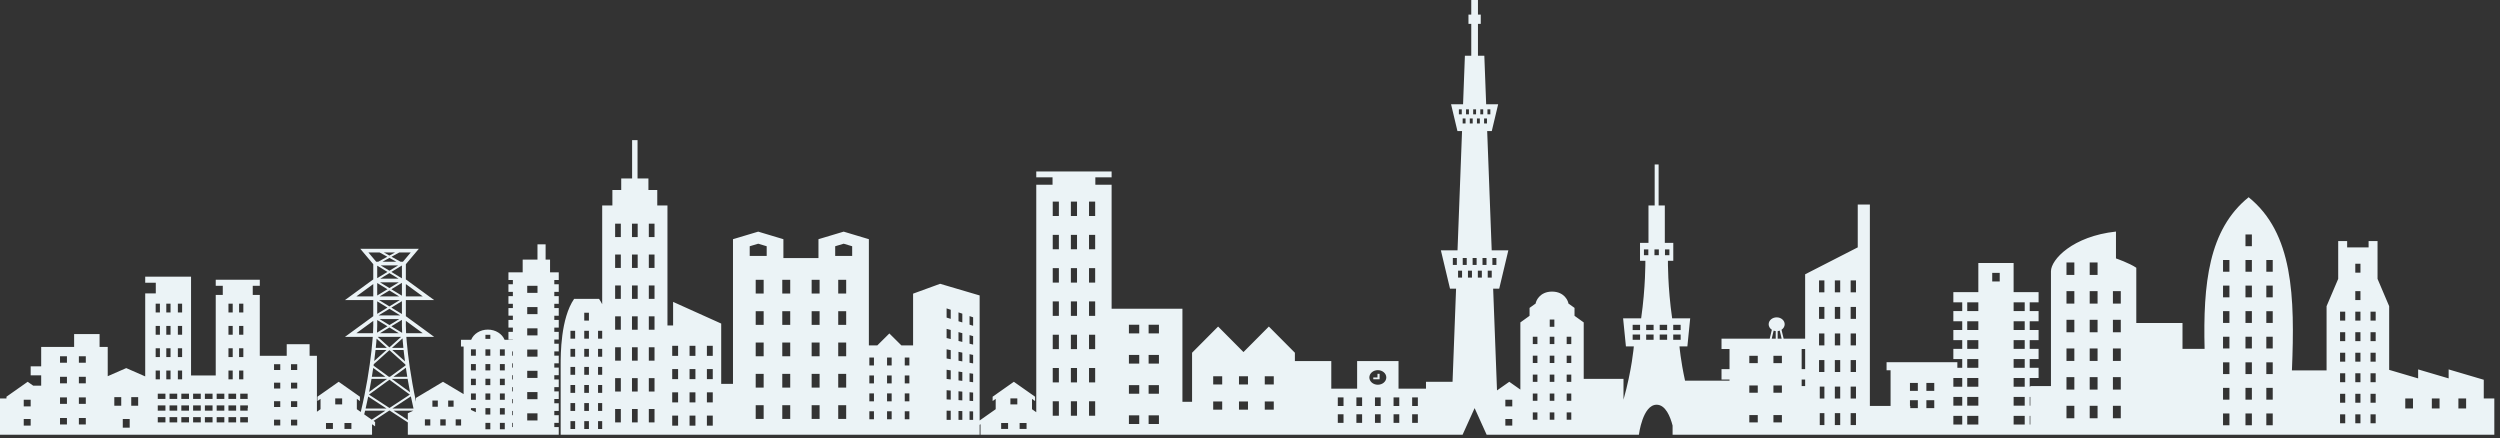
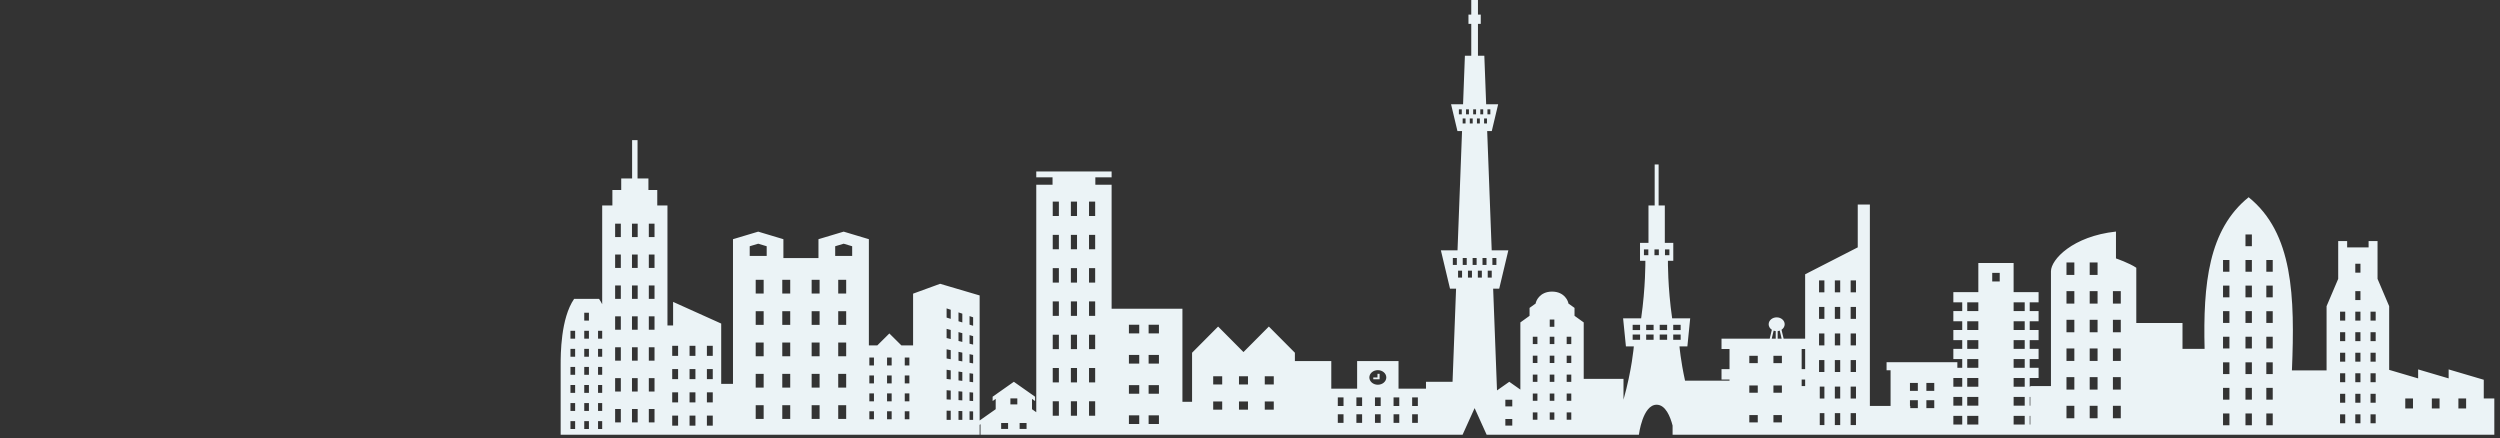
<svg xmlns="http://www.w3.org/2000/svg" width="365" height="64" viewBox="0 0 365 64" fill="none">
  <rect x="0" y="0" width="365" height="64" fill="#333333" stroke="none" />
-   <path d="M80.307 37.903H79.659V35.669H78.472V37.903H76.311V39.76H74.233V40.878H74.88V41.498H74.233V42.616H74.88V43.236H74.233V44.353H74.88V44.974H74.233V46.091H74.88V46.712H74.233V47.829H74.88V48.45H74.233V49.567H74.88V49.607H73.667C73.312 48.742 72.355 48.122 71.229 48.122C70.104 48.122 69.147 48.742 68.791 49.607H67.304V50.597H67.687V57.539L64.676 55.741L60.736 58.094V58.646C60.354 56.886 60.054 55.171 59.826 53.619C59.627 52.252 59.483 51.011 59.391 49.975C59.366 49.696 59.344 49.432 59.326 49.184H63.389L59.255 46.164C59.255 45.464 59.255 44.647 59.255 43.813H63.389L59.255 40.792C59.255 40.344 59.255 39.935 59.255 39.592C59.255 39.252 59.255 38.974 59.255 38.782C59.255 38.694 59.255 38.625 59.255 38.574L61.148 36.325H52.603L54.497 38.574C54.497 38.847 54.497 39.7 54.497 40.792L50.362 43.813H54.497C54.497 44.647 54.497 45.464 54.497 46.164L50.362 49.184H54.425C54.383 49.776 54.319 50.464 54.234 51.223C53.961 53.677 53.458 56.891 52.672 60.146L52.099 59.742V58.236L52.547 58.551V57.919L49.448 55.739L46.349 57.919V58.551L46.798 58.236V59.742L46.271 60.113V51.95H45.202V50.255H41.862V51.95H37.931V43.059H36.901V41.728H37.931V40.839H31.497V41.728H32.526V43.059H31.497V54.819H27.892V44.834V42.837V41.283V40.618V40.396H21.201V41.283H22.745V42.837H21.201V54.819V54.954L18.431 53.741L15.728 54.925V50.656H14.538V48.771H10.823V50.656H6.012V53.482H4.478V54.802H6.012V56.31H4.853L4.042 55.739L0.944 57.919V58.177H0V63.473H1.391H3.466H6.012H6.691H14.629H15.728H18.431H21.201H22.233H27.893H31.497H37.537H37.932H44.581H46.272H46.799H49.017H49.881H51.422H52.1H53.026H54.318V61.934L54.766 62.25V61.617L54.533 61.453L56.82 59.952H56.908L59.543 61.673V63.473H60.693H62.296H64.676H67.687H69.811H74.233H74.772H81.578V62.355H80.929V61.734H81.578V60.617H80.929V59.996H81.578V58.879H80.929V58.258H81.578V57.14H80.929V56.52H81.578V55.403H80.929V54.782H81.578V53.665H80.929V53.044H81.578V51.927H80.929V51.307H81.578V50.189H80.929V49.569H81.578V48.451H80.929V47.831H81.578V46.714H80.929V46.093H81.578V44.975H80.929V44.355H81.578V43.237H80.929V42.617H81.578V41.5H80.929V40.879H81.578V39.762H80.307V37.903H80.307ZM4.478 58.362V59.139V59.332H3.466V58.363H4.478V58.362ZM4.478 62.142H3.466V61.173H4.478V62.142ZM9.774 61.969H8.762V61.025H9.774V61.969ZM9.774 58.966H8.762V58.021H9.774V58.966ZM9.774 55.962H8.762V55.017H9.774V55.962ZM9.774 52.959H8.762V52.014H9.774V52.959ZM12.528 61.969H11.516V61.025H12.528V61.969ZM12.528 58.966H11.516V58.021H12.528V58.966ZM12.528 55.962H11.516V55.017H12.528V55.962ZM12.528 52.959H11.516V52.014H12.528V52.959ZM17.7 59.237H16.689V57.977H17.7V59.237ZM18.936 62.435H17.925V61.176H18.936V62.435ZM20.172 59.237H19.161V57.977H20.172V59.237ZM25.968 44.331H26.589V45.618H25.968V44.331ZM25.968 47.585H26.589V48.874H25.968V47.585ZM25.968 50.842H26.589V52.13H25.968V50.842ZM24.279 44.331H24.9V45.618H24.279V44.331ZM24.279 47.585H24.9V48.874H24.279V47.585ZM24.279 50.842H24.9V52.13H24.279V50.842ZM22.727 44.331H23.347V45.618H22.727V44.331ZM22.727 47.585H23.347V48.874H22.727V47.585ZM22.727 50.842H23.347V52.13H22.727V50.842ZM22.727 54.097H23.347V55.385H22.727V54.097ZM24.154 61.672H23.034V60.9H24.154V61.672ZM24.154 59.961H23.034V59.188H24.154V59.961ZM24.154 58.249H23.034V57.476H24.154V58.249ZM24.279 54.097H24.9V55.385H24.279V54.097ZM25.874 61.672H24.753V60.9H25.874V61.672ZM25.874 59.961H24.753V59.188H25.874V59.961ZM25.874 58.249H24.753V57.476H25.874V58.249ZM25.968 54.097H26.589V55.385H25.968V54.097ZM27.594 61.672H26.473V60.9H27.594V61.672ZM27.594 59.961H26.473V59.188H27.594V59.961ZM27.594 58.249H26.473V57.476H27.594V58.249ZM29.314 61.672H28.193V60.9H29.314V61.672ZM29.314 59.961H28.193V59.188H29.314V59.961ZM29.314 58.249H28.193V57.476H29.314V58.249ZM31.033 61.672H29.913V60.9H31.033V61.672ZM31.033 59.961H29.913V59.188H31.033V59.961ZM31.033 58.249H29.913V57.476H31.033V58.249ZM36.158 59.576V59.961H35.074V59.188H36.194V59.576H36.158ZM35.073 58.249V57.476H36.158V58.221H36.194V58.249H35.073V58.249ZM34.907 44.331H35.528V45.618H34.907V44.331ZM34.907 47.585H35.528V48.874H34.907V47.585ZM34.907 50.842H35.528V52.13H34.907V50.842ZM33.355 44.331H33.976V45.618H33.355V44.331ZM33.355 47.585H33.976V48.874H33.355V47.585ZM33.355 50.842H33.976V52.13H33.355V50.842ZM33.355 54.097H33.976V55.385H33.355V54.097ZM32.754 61.672H31.633V60.9H32.754V61.672ZM32.754 59.961H31.633V59.188H32.754V59.961ZM32.754 58.249H31.633V57.476H32.754V58.249ZM34.474 61.672H33.353V60.9H34.474V61.672ZM34.474 59.961H33.353V59.188H34.474V59.961ZM34.474 58.249H33.353V57.476H34.474V58.249ZM34.907 54.097H35.528V55.385H34.907V54.097ZM36.194 61.672H35.073V60.9H36.194V61.672ZM40.919 62.121H40.009V61.273H40.919V62.121ZM40.919 59.422H40.009V58.572H40.919V59.422ZM40.919 56.721H40.009V55.872H40.919V56.721ZM40.919 54.02H40.009V53.171H40.919V54.02ZM43.395 62.121H42.485V61.273H43.395V62.121ZM43.395 59.422H42.485V58.572H43.395V59.422ZM43.395 56.721H42.485V55.872H43.395V56.721ZM43.395 54.02H42.485V53.171H43.395V54.02ZM48.606 62.626H47.595V61.754H48.606V62.626ZM49.954 59.041H48.944V58.169H49.954V59.041ZM51.304 62.626H50.292V61.754H51.304V62.626ZM59.493 55.2C59.605 55.87 59.728 56.559 59.866 57.263L57.197 55.319H59.493V55.2ZM58.125 38.75L56.854 39.525L55.582 38.75H58.125ZM55.838 38.214L56.856 37.652L57.873 38.214H55.838ZM57.225 50.791L58.767 49.406C58.8 49.827 58.841 50.291 58.893 50.791H57.225ZM58.926 51.101C58.932 51.16 58.939 51.219 58.945 51.279C58.997 51.747 59.058 52.241 59.127 52.758L57.281 51.101L58.926 51.101ZM58.231 41.217L56.854 42.057L55.476 41.217H58.231ZM55.53 40.681L56.854 39.874L58.178 40.681H55.53ZM58.68 41.293C58.68 41.885 58.68 42.525 58.68 43.171L57.14 42.231L58.68 41.293ZM58.283 43.278H55.423L56.854 42.406L58.283 43.278ZM58.365 43.814L56.854 44.735L55.342 43.814H58.365ZM58.68 43.971C58.68 44.627 58.68 45.27 58.68 45.848L57.14 44.91L58.68 43.971ZM58.442 46.052H55.264L56.854 45.084L58.442 46.052ZM58.286 46.588L56.854 47.462L55.422 46.588H58.286ZM58.229 48.649H55.478L56.854 47.81L58.229 48.649ZM58.561 49.184L56.854 50.717L55.147 49.184H58.561ZM57.14 47.636L58.68 46.698C58.68 47.034 58.68 47.33 58.68 47.57C58.68 47.848 58.691 48.191 58.713 48.595L57.14 47.636ZM58.68 40.638L57.14 39.7L58.68 38.761C58.68 39.121 58.68 39.801 58.68 40.638ZM56.568 39.7L55.073 40.611C55.073 40.234 55.073 39.889 55.073 39.592C55.073 39.255 55.073 38.981 55.073 38.789L56.568 39.7ZM56.568 42.231L55.073 43.143C55.073 42.825 55.073 42.509 55.073 42.199C55.073 41.898 55.073 41.603 55.073 41.32L56.568 42.231ZM56.568 44.91L55.073 45.821C55.073 45.258 55.073 44.636 55.073 43.998L56.568 44.91ZM56.568 47.636L55.041 48.566C55.062 48.176 55.073 47.841 55.073 47.57C55.073 47.337 55.073 47.05 55.073 46.724L56.568 47.636ZM56.483 50.791H54.86C54.888 50.525 54.913 50.266 54.935 50.021C54.953 49.82 54.969 49.628 54.984 49.443L56.483 50.791ZM56.426 51.101L54.632 52.713C54.706 52.147 54.771 51.607 54.826 51.101H56.426ZM56.854 51.123L59.191 53.221C59.197 53.266 59.203 53.31 59.21 53.354L56.938 55.009H56.77L54.539 53.384C54.55 53.315 54.56 53.244 54.569 53.175L56.854 51.123ZM59.462 55.009H57.447L59.257 53.69C59.32 54.118 59.387 54.559 59.462 55.009ZM61.724 48.649H59.291C59.29 48.629 59.289 48.608 59.287 48.587C59.266 48.182 59.255 47.839 59.255 47.57C59.255 47.365 59.255 47.122 59.255 46.845L61.724 48.649ZM61.724 43.278H59.255C59.255 42.915 59.255 42.553 59.255 42.199C59.255 41.952 59.255 41.709 59.255 41.474L61.724 43.278ZM59.967 36.861L58.828 38.214H58.486L57.164 37.483L58.288 36.861H59.967ZM57.673 36.861L56.856 37.312L56.041 36.861H57.673ZM53.786 36.861H55.427L56.549 37.483L55.222 38.214H54.926L53.786 36.861ZM52.028 43.278L54.498 41.474C54.498 42.047 54.498 42.662 54.498 43.278H52.028ZM52.028 48.649L54.498 46.845C54.498 47.122 54.498 47.365 54.498 47.57C54.498 47.839 54.487 48.182 54.465 48.587C54.464 48.607 54.463 48.629 54.461 48.649H52.028ZM54.49 53.72L56.26 55.009H54.291C54.363 54.569 54.429 54.139 54.49 53.72ZM54.239 55.319H56.511L53.894 57.226C54.021 56.577 54.135 55.939 54.239 55.319ZM54.271 61.27L53.174 60.499C53.218 60.317 53.265 60.135 53.308 59.953H56.275L54.271 61.27ZM53.38 59.642C53.516 59.055 53.642 58.472 53.76 57.896L56.432 59.642H53.38ZM56.863 59.566L53.872 57.612L56.854 55.441L59.836 57.612L56.863 59.566ZM59.987 57.871C60.105 58.455 60.234 59.047 60.372 59.642H57.291L59.987 57.871ZM57.454 59.953H60.359L59.542 60.336V61.318L57.454 59.953ZM62.824 62.127H62.034V61.218H62.824V62.127ZM63.92 59.383H63.13V58.475H63.92V59.383ZM65.072 62.127H64.281V61.218H65.072V62.127ZM66.224 59.383H65.433V58.475H66.224V59.383ZM67.32 62.127H66.529V61.218H67.32V62.127ZM68.76 51.003H69.475V51.934H68.76V51.003ZM68.76 53.149H69.475V54.081H68.76V53.149ZM68.76 55.297H69.475V56.228H68.76V55.297ZM68.76 57.444H69.475V58.375H68.76V57.444ZM69.475 59.59V60.178L68.76 59.843V59.59H69.475ZM71.587 62.668H70.872V61.737H71.587V62.668ZM71.587 60.521H70.872V59.59H71.587V60.521ZM71.587 58.375H70.872V57.444H71.587V58.375ZM71.587 56.228H70.872V55.297H71.587V56.228ZM71.587 54.081H70.872V53.149H71.587V54.081ZM71.587 51.934H70.872V51.003H71.587V51.934ZM71.587 49.476H70.872V48.878H71.587V49.476ZM73.7 62.668H72.984V61.737H73.7V62.668ZM73.7 60.521H72.984V59.59H73.7V60.521ZM73.7 58.375H72.984V57.444H73.7V58.375ZM73.7 56.228H72.984V55.297H73.7V56.228ZM73.7 54.081H72.984V53.149H73.7V54.081ZM73.7 51.934H72.984V51.003H73.7V51.934ZM74.881 62.356H74.772V61.735H74.881V62.356ZM74.881 60.618H74.772V59.997H74.881V60.618ZM74.881 58.88H74.772V58.259H74.881V58.88ZM74.881 57.141H74.772V56.521H74.881V57.141ZM74.881 55.404H74.772V54.782H74.881V55.404ZM74.881 53.665H74.772V53.044H74.881V53.665ZM74.881 51.926H74.772V51.306H74.881V51.926ZM78.475 61.385H76.974V60.349H78.475V61.385ZM78.475 58.28H76.974V57.246H78.475V58.28ZM78.475 55.175H76.974V54.141H78.475V55.175ZM78.475 52.072H76.974V51.036H78.475V52.072ZM78.475 48.967H76.974V47.932H78.475V48.967ZM78.475 45.863H76.974V44.828H78.475V45.863ZM78.475 42.76H76.974V41.724H78.475V42.76Z" fill="#EBF3F6" />
  <path d="M201.113 55.108H200.499V55.372H201.113H201.421V55.108V54.577H201.113V55.108Z" fill="#EBF3F6" />
  <path d="M362.63 58.178V55.445L357.502 53.932V55.245L353.048 53.932V55.245L348.818 53.999V44.701L347.121 40.715V38.063V36.117V35.192H345.816V36.118H342.683V35.192H341.377V36.118V38.063V40.715L339.68 44.701V54.076H334.621C335.068 43.239 334.799 34.038 328.299 28.796C322.436 33.524 321.642 41.473 321.871 50.938H318.645V47.154H311.899V39.093C310.91 38.411 308.932 37.729 308.932 37.729V33.808C302.603 34.49 299.44 37.9 299.44 39.605C299.44 40.979 299.44 49.838 299.44 56.364H296.429V56.461H296.338V55.188H297.634V53.699H296.338V52.424H297.634V50.937H296.338V49.663H297.634V48.176H296.338V46.901H297.634V45.414H296.338V44.139H297.634V42.652H293.987V38.402H288.837V42.652H285.189V44.139H286.486V45.414H285.189V46.901H286.486V48.176H285.189V49.663H286.486V50.937H285.189V52.424H286.486V53.699H285.774V52.883H275.439V54.059H276.024V59.27H273.002V39.791V35.209V29.861H271.231V36.115L263.55 40.046V49.442H260.41L260.1 48.145C260.382 47.962 260.564 47.67 260.564 47.342C260.564 46.785 260.041 46.334 259.395 46.334C258.749 46.334 258.225 46.786 258.225 47.342C258.225 47.67 258.408 47.962 258.69 48.145L258.38 49.442H251.341V50.955H252.51V53.896H251.341V55.41H252.51V55.574H246.016C245.365 52.608 245.205 50.574 245.205 50.574H246.357L246.768 46.475H244.134C243.476 41.937 243.517 38.078 243.517 38.078H244.299V35.462H243.064V31.955V29.996H242.158V24.013H241.582V29.996H240.678V31.955V35.462H239.443V38.078H240.224C240.224 38.078 240.265 41.937 239.607 46.475H236.973L237.385 50.574H238.538C238.538 50.574 238.272 53.952 237.031 58.353V55.314H231.223V47.074L229.88 46.109V44.952L228.985 44.309C228.985 44.052 228.463 42.573 226.598 42.573C224.732 42.573 224.211 44.052 224.211 44.309L223.316 44.952V46.109L221.973 47.074V56.88L220.355 55.741L218.563 57.002L218 42.149H218.884L220.219 36.546H217.788L217.128 19.134H217.8L218.731 15.222H216.98L216.712 8.142H215.782V3.489H216.191V2.131H215.782V0H214.804V2.131H214.396V3.489H214.804V8.141H213.875L213.607 15.221H211.855L212.786 19.133H213.459L212.798 36.544H210.368L211.702 42.148H212.586L212.072 55.74H208.195V56.748H204.185V52.714H198.14V56.748H194.368V52.714H189.054V51.5L185.252 47.675L181.548 51.401L177.844 47.675L174.042 51.5V58.665H172.634V45.072H162.295V26.973H159.92V25.895H162.295V25.034H151.295V25.895H153.671V26.973H151.295V60.181L150.672 59.743V58.237L151.121 58.552V57.92L148.022 55.74L144.924 57.92V58.552L145.372 58.237V59.743L143.028 61.392V43.135L137.259 41.433L133.311 42.873V50.43H131.604L129.845 48.685L128.085 50.43H126.856V34.922L123.176 33.819L119.496 34.922V37.682H116.937H114.377V34.922L110.697 33.819L107.017 34.922V56.044H105.295V47.24L98.273 44.075V47.514H97.449V29.994H95.96V27.736H94.669V26.058H93.082V20.462H92.287V26.059H90.699V27.736H89.409V29.995H87.92V44.413C87.779 44.138 87.626 43.875 87.459 43.63H83.824C81.856 46.503 81.856 51.724 81.856 53.291C81.856 54.857 81.856 63.474 81.856 63.474H87.919H89.427H96.996H97.448H107.016H107.528H125.358H126.855H133.31H134.331H143.027V62.024L143.154 61.935V63.474H145.372H147.59H148.454H150.672H151.295H152.891H162.103H162.296H167.565H172.634H174.042H174.973H187.305H189.054H193.364H194.368H208.195H208.963H211.779H212.264H213.535L215.294 59.584L217.051 63.474H217.705H218.808H221.973H223.005H230.572H231.224H235.246H237.032H239.278C239.278 63.474 239.814 59.089 241.872 59.089C243.174 59.089 243.865 60.844 244.198 62.132V63.473H244.465H248.498H252.513H255.234H261.42H263.042H263.552H265.686H273.004H276.026H278.9H285.191H296.43H297.636H299.441H300.696H309.887H311.9H317.202H318.645H319.986H322.4H331.819H334.199H339.681H339.983H348.594H348.818H360.704H362.63H364.17V58.178H362.63ZM217.168 15.965H217.591V16.694H217.168V15.965ZM213.419 16.694H212.997V15.965H213.419V16.694ZM87.314 48.301H87.92V49.444H87.314V48.301ZM87.314 50.938H87.92V52.082H87.314V50.938ZM87.314 53.575H87.92V54.719H87.314V53.575ZM87.314 56.214H87.92V57.358H87.314V56.214ZM87.314 58.851H87.92V59.995H87.314V58.851ZM83.97 62.633H83.287V61.489H83.97V62.633ZM83.97 59.995H83.287V58.851H83.97V59.995ZM83.97 57.358H83.287V56.214H83.97V57.358ZM83.97 54.719H83.287V53.575H83.97V54.719ZM83.97 52.082H83.287V50.938H83.97V52.082ZM83.97 49.444H83.287V48.301H83.97V49.444ZM85.983 62.633H85.3V61.489H85.983V62.633ZM85.983 59.995H85.3V58.851H85.983V59.995ZM85.983 57.358H85.3V56.214H85.983V57.358ZM85.983 54.719H85.3V53.575H85.983V54.719ZM85.983 52.082H85.3V50.938H85.983V52.082ZM85.983 49.444H85.3V48.301H85.983V49.444ZM85.983 46.806H85.3V45.662H85.983V46.806ZM87.314 62.633V61.489H87.92V62.633H87.314ZM90.642 61.675H89.809V59.718H90.642V61.675ZM90.642 57.163H89.809V55.206H90.642V57.163ZM90.642 52.653H89.809V50.696H90.642V52.653ZM90.642 48.142H89.809V46.185H90.642V48.142ZM90.642 43.63H89.809V41.674H90.642V43.63ZM90.642 39.119H89.809V37.163H90.642V39.119ZM90.642 34.608H89.809V32.652H90.642V34.608ZM93.102 61.675H92.269V59.718H93.102V61.675ZM93.102 57.163H92.269V55.206H93.102V57.163ZM93.102 52.653H92.269V50.696H93.102V52.653ZM93.102 48.142H92.269V46.185H93.102V48.142ZM93.102 43.63H92.269V41.674H93.102V43.63ZM93.102 39.119H92.269V37.163H93.102V39.119ZM93.102 34.608H92.269V32.652H93.102V34.608ZM95.561 61.675H94.728V59.718H95.561V61.675ZM95.561 57.163H94.728V55.206H95.561V57.163ZM95.561 52.653H94.728V50.696H95.561V52.653ZM95.561 48.142H94.728V46.185H95.561V48.142ZM95.561 43.63H94.728V41.674H95.561V43.63ZM95.561 39.119H94.728V37.163H95.561V39.119ZM95.561 34.608H94.728V32.652H95.561V34.608ZM99.002 62.149H98.143V60.676H99.002V62.149ZM99.002 58.752H98.143V57.279H99.002V58.752ZM99.002 55.355H98.143V53.882H99.002V55.355ZM99.002 51.959H98.143V50.484H99.002V51.959ZM101.533 62.149H100.675V60.676H101.533V62.149ZM101.533 58.752H100.675V57.279H101.533V58.752ZM101.533 55.355H100.675V53.882H101.533V55.355ZM101.533 51.959H100.675V50.484H101.533V51.959ZM104.064 62.149H103.207V60.676H104.064V62.149ZM104.064 58.752H103.207V57.279H104.064V58.752ZM104.064 55.355H103.207V53.882H104.064V55.355ZM104.064 51.959H103.207V50.484H104.064V51.959ZM111.494 61.165H110.332V59.162H111.494V61.165ZM111.494 56.588H110.332V54.586H111.494V56.588ZM111.494 52.011H110.332V50.009H111.494V52.011ZM111.494 47.434H110.332V45.433H111.494V47.434ZM111.494 42.858H110.332V40.855H111.494V42.858ZM111.937 37.368H109.458V35.952L110.698 35.58L111.937 35.952L111.937 37.368ZM115.373 61.165H114.212V59.162H115.373V61.165ZM115.373 56.588H114.212V54.586H115.373V56.588ZM115.373 52.011H114.212V50.009H115.373V52.011ZM115.373 47.434H114.212V45.433H115.373V47.434ZM115.373 42.858H114.212V40.855H115.373V42.858ZM119.661 61.165H118.5V59.162H119.661V61.165ZM119.661 56.588H118.5V54.586H119.661V56.588ZM119.661 52.011H118.5V50.009H119.661V52.011ZM119.661 47.434H118.5V45.433H119.661V47.434ZM119.661 42.858H118.5V40.855H119.661V42.858ZM123.542 61.165H122.38V59.162H123.542V61.165ZM123.542 56.588H122.38V54.586H123.542V56.588ZM123.542 52.011H122.38V50.009H123.542V52.011ZM123.542 47.434H122.38V45.433H123.542V47.434ZM123.542 42.858H122.38V40.855H123.542V42.858ZM124.416 37.368H121.937V35.952L123.177 35.58L124.417 35.952V37.368H124.416ZM127.598 61.211H126.924V60.049H127.598V61.211ZM127.598 58.594H126.924V57.432H127.598V58.594ZM127.598 55.979H126.924V54.817H127.598V55.979ZM127.598 53.362H126.924V52.2H127.598V53.362ZM130.183 61.211H129.509V60.049H130.183V61.211ZM130.183 58.594H129.509V57.432H130.183V58.594ZM130.183 55.979H129.509V54.817H130.183V55.979ZM130.183 53.362H129.509V52.2H130.183V53.362ZM132.768 61.211H132.094V60.049H132.768V61.211ZM132.768 58.594H132.094V57.432H132.768V58.594ZM132.768 55.979H132.094V54.817H132.768V55.979ZM132.768 53.362H132.094V52.2H132.768V53.362ZM138.807 61.299H138.204V59.955L138.807 59.972V61.299ZM138.807 58.35L138.204 58.312V56.968L138.807 57.022V58.35ZM138.807 55.401L138.204 55.326V53.983L138.807 54.074V55.401ZM138.807 52.451L138.204 52.34V50.996L138.807 51.125V52.451ZM138.807 49.502L138.204 49.354V48.01L138.807 48.176V49.502ZM138.807 46.553L138.204 46.368V45.024L138.807 45.227V46.553ZM140.5 61.299H139.939V60.002L140.5 60.019V61.299ZM140.5 58.455L139.939 58.419V57.124L140.5 57.174V58.455ZM140.5 55.609L139.939 55.54V54.244L140.5 54.329V55.609ZM140.5 52.765L139.939 52.661V51.365L140.5 51.485V52.765ZM140.5 49.92L139.939 49.781V48.486L140.5 48.641V49.92ZM140.5 47.076L139.939 46.903V45.607L140.5 45.796V47.076ZM142.076 61.299H141.554V60.048L142.076 60.063V61.299ZM142.076 58.552L141.554 58.519V57.268L142.076 57.315V58.552ZM142.076 55.804L141.554 55.739V54.489L142.076 54.567V55.804ZM142.076 53.056L141.554 52.96V51.709L142.076 51.82V53.056ZM142.076 50.309L141.554 50.18V48.93L142.076 49.072V50.309ZM142.076 47.562L141.554 47.401V46.15L142.076 46.326V47.562ZM147.18 62.626H146.168V61.754H147.18V62.626ZM148.529 59.04H147.518V58.168H148.529V59.04ZM149.878 62.626H148.866V61.754H149.878V62.626ZM154.597 60.693H153.699V58.585H154.597V60.693ZM154.597 55.834H153.699V53.726H154.597V55.834ZM154.597 50.974H153.699V48.867H154.597V50.974ZM154.597 46.116H153.699V44.008H154.597V46.116ZM154.597 41.257H153.699V39.149H154.597V41.257ZM154.597 36.397H153.699V34.289H154.597V36.397ZM154.597 31.539H153.699V29.431H154.597V31.539ZM157.245 60.693H156.347V58.585H157.245V60.693ZM157.245 55.834H156.347V53.726H157.245V55.834ZM157.245 50.974H156.347V48.867H157.245V50.974ZM157.245 46.116H156.347V44.008H157.245V46.116ZM157.245 41.257H156.347V39.149H157.245V41.257ZM157.245 36.397H156.347V34.289H157.245V36.397ZM157.245 31.539H156.347V29.431H157.245V31.539ZM159.894 60.693H158.997V58.585H159.894V60.693ZM159.894 55.834H158.997V53.726H159.894V55.834ZM159.894 50.974H158.997V48.867H159.894V50.974ZM159.894 46.116H158.997V44.008H159.894V46.116ZM159.894 41.257H158.997V39.149H159.894V41.257ZM159.894 36.397H158.997V34.289H159.894V36.397ZM159.894 31.539H158.997V29.431H159.894V31.539ZM166.328 61.9H164.821V60.639H166.328V61.9ZM166.328 57.49H164.821V56.231H166.328V57.49ZM166.328 53.082H164.821V51.822H166.328V53.082ZM166.328 48.673H164.821V47.415H166.328V48.673ZM169.205 61.9H167.698V60.639H169.205V61.9ZM169.205 57.49H167.698V56.231H169.205V57.49ZM169.205 53.082H167.698V51.822H169.205V53.082ZM169.205 48.673H167.698V47.415H169.205V48.673ZM178.441 59.816H177.126V58.617H178.441V59.816ZM178.441 56.134H177.126V54.935H178.441V56.134ZM182.206 59.816H180.891V58.617H182.206V59.816ZM182.206 56.134H180.891V54.935H182.206V56.134ZM185.971 59.816H184.656V58.617H185.971V59.816ZM185.971 56.134H184.656V54.935H185.971V56.134ZM196.155 61.743H195.319V60.484H196.155V61.743ZM196.155 59.279H195.319V58.019H196.155V59.279ZM198.868 61.743H198.033V60.484H198.868V61.743ZM198.868 59.279H198.033V58.019H198.868V59.279ZM201.581 61.743H200.746V60.484H201.581V61.743ZM201.581 59.279H200.746V58.019H201.581V59.279ZM201.164 56.172C200.481 56.172 199.926 55.695 199.926 55.107C199.926 54.518 200.481 54.041 201.164 54.041C201.846 54.041 202.4 54.518 202.4 55.107C202.4 55.695 201.846 56.172 201.164 56.172ZM204.294 61.743H203.459V60.484H204.294V61.743ZM204.294 59.279H203.459V58.019H204.294V59.279ZM207.007 61.743H206.173V60.484H207.007V61.743ZM207.007 59.279H206.173V58.019H207.007V59.279ZM212.698 38.679H212.113V37.67H212.698V38.679ZM213.461 40.526H212.877V39.517H213.461V40.526ZM216.125 15.965H216.548V16.694H216.125V15.965ZM215.083 15.965H215.505V16.694H215.083V15.965ZM214.591 17.299H215.014V18.029H214.591V17.299ZM214.04 15.965H214.463V16.694H214.04V15.965ZM213.548 17.299H213.971V18.029H213.548V17.299ZM214.142 38.679H213.558V37.67H214.142V38.679ZM214.905 40.526H214.321V39.517H214.905V40.526ZM215.586 38.679H215.002V37.67H215.586V38.679ZM215.634 17.299H216.056V18.029H215.634V17.299ZM216.349 40.526H215.765V39.517H216.349V40.526ZM217.03 38.679H216.446V37.67H217.03V38.679ZM217.099 18.029H216.676V17.299H217.099V18.029ZM217.889 37.669H218.475V38.679H217.889V37.669ZM217.208 39.517H217.793V40.526H217.208V39.517ZM220.792 62.141H219.78V61.173H220.792V62.141ZM220.792 59.332H219.78V58.362H220.792V59.332ZM224.463 61.279H223.788V60.213H224.463V61.279ZM224.463 58.518H223.788V57.451H224.463V58.518ZM224.463 55.756H223.788V54.69H224.463V55.756ZM224.463 52.994H223.788V51.928H224.463V52.994ZM224.463 50.233H223.788V49.167H224.463V50.233ZM226.936 61.279H226.261V60.213H226.936V61.279ZM226.936 58.518H226.261V57.451H226.936V58.518ZM226.936 55.756H226.261V54.69H226.936V55.756ZM226.936 52.994H226.261V51.928H226.936V52.994ZM226.936 50.233H226.261V49.167H226.936V50.233ZM226.936 47.713H226.261V46.648H226.936V47.713ZM229.409 61.279H228.734V60.213H229.409V61.279ZM229.409 58.518H228.734V57.451H229.409V58.518ZM229.409 55.756H228.734V54.69H229.409V55.756ZM229.409 52.994H228.734V51.928H229.409V52.994ZM229.409 50.233H228.734V49.167H229.409V50.233ZM239.452 49.608H238.367V48.843H239.452V49.608ZM239.452 48.19H238.367V47.423H239.452V48.19ZM243.086 36.41H243.728V37.261H243.086V36.41ZM240.015 37.261V36.41H240.656V37.261H240.015ZM241.426 49.608H240.341V48.843H241.426V49.608ZM241.426 48.19H240.341V47.423H241.426V48.19ZM242.191 37.261H241.551V36.41H242.191V37.261ZM243.401 49.608H242.316V48.843H243.401V49.608ZM243.401 48.19H242.316V47.423H243.401V48.19ZM244.29 47.423H245.376V48.19H244.29V47.423ZM244.29 48.843H245.376V49.608H244.29V48.843ZM256.634 61.669H255.398V60.603H256.634V61.669ZM256.634 57.341H255.398V56.275H256.634V57.341ZM256.634 53.013H255.398V51.947H256.634V53.013ZM259.539 48.343C259.645 48.332 259.747 48.309 259.844 48.274L260.122 49.442H259.539V48.343ZM258.951 48.275C259.047 48.309 259.148 48.332 259.255 48.343V49.443H258.672L258.951 48.275ZM260.157 61.669H258.919V60.603H260.157V61.669ZM260.157 57.341H258.919V56.275H260.157V57.341ZM260.157 53.013H258.919V51.947H260.157V53.013ZM263.042 50.955H263.552V53.897H263.042V50.955ZM263.552 55.41V56.364H263.042V55.41H263.552ZM266.363 62.062H265.685V60.318H266.363V62.062ZM266.363 58.186H265.685V56.442H266.363V58.186ZM266.363 54.31H265.58V52.566H266.363V54.31ZM266.363 50.433H265.58V48.69H266.363V50.433ZM266.363 46.557H265.58V44.812H266.363V46.557ZM266.363 42.681H265.58V40.936H266.363V42.681ZM268.67 62.062H267.887V60.318H268.67V62.062ZM268.67 58.186H267.887V56.442H268.67V58.186ZM268.67 54.31H267.887V52.566H268.67V54.31ZM268.67 50.433H267.887V48.69H268.67V50.433ZM268.67 46.557H267.887V44.812H268.67V46.557ZM268.67 42.681H267.887V40.936H268.67V42.681ZM270.975 62.062H270.194V60.318H270.975V62.062ZM270.975 58.186H270.194V56.442H270.975V58.186ZM270.975 54.31H270.194V52.566H270.975V54.31ZM270.975 50.433H270.194V48.69H270.975V50.433ZM270.975 46.557H270.194V44.812H270.975V46.557ZM270.975 42.681H270.194V40.936H270.975V42.681ZM280.005 59.586H278.899V59.271H278.853V58.428H280.005V59.586ZM280.005 57.066H278.853V55.908H280.005V57.066ZM282.403 59.586H281.25V58.428H282.403V59.586ZM282.403 57.066H281.25V55.908H282.403V57.066ZM286.487 61.986H285.19V60.712H286.487V61.986ZM286.487 59.225H285.19V57.949H286.487V59.225ZM286.487 56.461H285.19V55.188H286.487V56.461ZM288.838 61.986H287.217V60.712H288.838V61.986ZM288.838 59.225H287.217V57.949H288.838V59.225ZM288.838 56.461H287.217V55.188H288.838V56.461ZM288.838 53.7H287.217V52.425H288.838V53.7ZM288.838 50.938H287.217V49.663H288.838V50.938ZM288.838 48.176H287.217V46.901H288.838V48.176ZM288.838 45.414H287.217V44.139H288.838V45.414ZM296.338 57.949H296.429V59.225H296.338V57.949ZM291.96 41.097H290.865V39.838H291.96V41.097ZM295.609 61.986H293.988V60.712H295.609V61.986ZM295.609 59.225H293.988V57.949H295.609V59.225ZM295.609 56.461H293.988V55.188H295.609V56.461ZM295.609 53.7H293.988V52.425H295.609V53.7ZM295.609 50.938H293.988V49.663H295.609V50.938ZM295.609 48.176H293.988V46.901H295.609V48.176ZM295.609 45.414H293.988V44.139H295.609V45.414ZM296.338 61.986V60.712H296.429V61.986H296.338ZM302.855 61.066H301.706V59.25H302.855V61.066ZM302.855 56.88H301.706V55.064H302.855V56.88ZM302.855 52.694H301.706V50.878H302.855V52.694ZM302.855 48.508H301.706V46.692H302.855V48.508ZM302.855 44.322H301.706V42.506H302.855V44.322ZM302.855 40.136H301.706V38.321H302.855V40.136ZM306.245 61.066H305.095V59.25H306.245V61.066ZM306.245 56.88H305.095V55.064H306.245V56.88ZM306.245 52.694H305.095V50.878H306.245V52.694ZM306.245 48.508H305.095V46.692H306.245V48.508ZM306.245 44.322H305.095V42.506H306.245V44.322ZM306.245 40.136H305.095V38.321H306.245V40.136ZM309.635 61.066H308.485V59.25H309.635V61.066ZM309.635 56.88H308.485V55.064H309.635V56.88ZM309.635 52.694H308.485V50.878H309.635V52.694ZM309.635 48.508H308.485V46.692H309.635V48.508ZM309.635 44.322H308.485V42.506H309.635V44.322ZM330.882 37.963H331.819V39.678H330.882V37.963ZM330.882 41.696H331.819V43.412H330.882V41.696ZM330.882 45.431H331.819V47.147H330.882V45.431ZM330.882 49.166H331.819V50.88H330.882V49.166ZM325.497 62.084H324.562V60.368H325.497V62.084ZM325.497 58.349H324.562V56.633H325.497V58.349ZM325.497 54.614H324.562V52.9H325.497V54.614ZM325.497 50.88H324.562V49.166H325.497V50.88ZM325.497 47.147H324.562V45.43H325.497V47.147ZM325.497 43.412H324.562V41.696H325.497V43.412ZM325.497 39.678H324.562V37.963H325.497V39.678ZM328.775 62.084H327.839V60.368H328.775V62.084ZM328.775 58.349H327.839V56.633H328.775V58.349ZM328.775 54.614H327.839V52.9H328.775V54.614ZM328.775 50.88H327.839V49.166H328.775V50.88ZM328.775 47.147H327.839V45.43H328.775V47.147ZM328.775 43.412H327.839V41.696H328.775V43.412ZM328.775 39.678H327.839V37.963H328.775V39.678ZM328.775 35.944H327.839V34.228H328.775V35.944ZM331.819 62.084H330.882V60.368H331.819V62.084ZM331.819 58.349H330.882V56.633H331.819V58.349ZM331.819 54.614H330.882V52.9H331.819V54.076V54.614ZM342.403 61.793H341.648V60.493H342.403V61.793ZM342.403 58.796H341.648V57.496H342.403V58.796ZM342.403 55.798H341.648V54.498H342.403V55.798ZM342.403 52.803H341.648V51.502H342.403V52.803ZM342.403 49.805H341.648V48.505H342.403V49.805ZM342.403 46.807H341.648V45.507H342.403V46.807ZM344.627 61.793H343.873V60.493H344.627V61.793ZM344.627 58.796H343.873V57.496H344.627V58.796ZM344.627 55.798H343.873V54.498H344.627V55.798ZM344.627 52.803H343.873V51.502H344.627V52.803ZM344.627 49.805H343.873V48.505H344.627V49.805ZM344.627 46.807H343.873V45.507H344.627V46.807ZM344.627 43.811H343.873V42.51H344.627V43.811ZM344.627 39.809H343.873V38.509H344.627V39.809ZM346.85 61.793H346.096V60.493H346.85V61.793ZM346.85 58.796H346.096V57.496H346.85V58.796ZM346.85 55.798H346.096V54.498H346.85V55.798ZM346.85 52.803H346.096V51.502H346.85V52.803ZM346.85 49.805H346.096V48.505H346.85V49.805ZM346.85 46.807H346.096V45.507H346.85V46.807ZM352.297 59.632H351.169V58.173H352.297V59.632ZM356.176 59.632H355.047V58.173H356.176V59.632ZM360.055 59.632H358.926V58.173H360.055V59.632Z" fill="#EBF3F6" />
</svg>